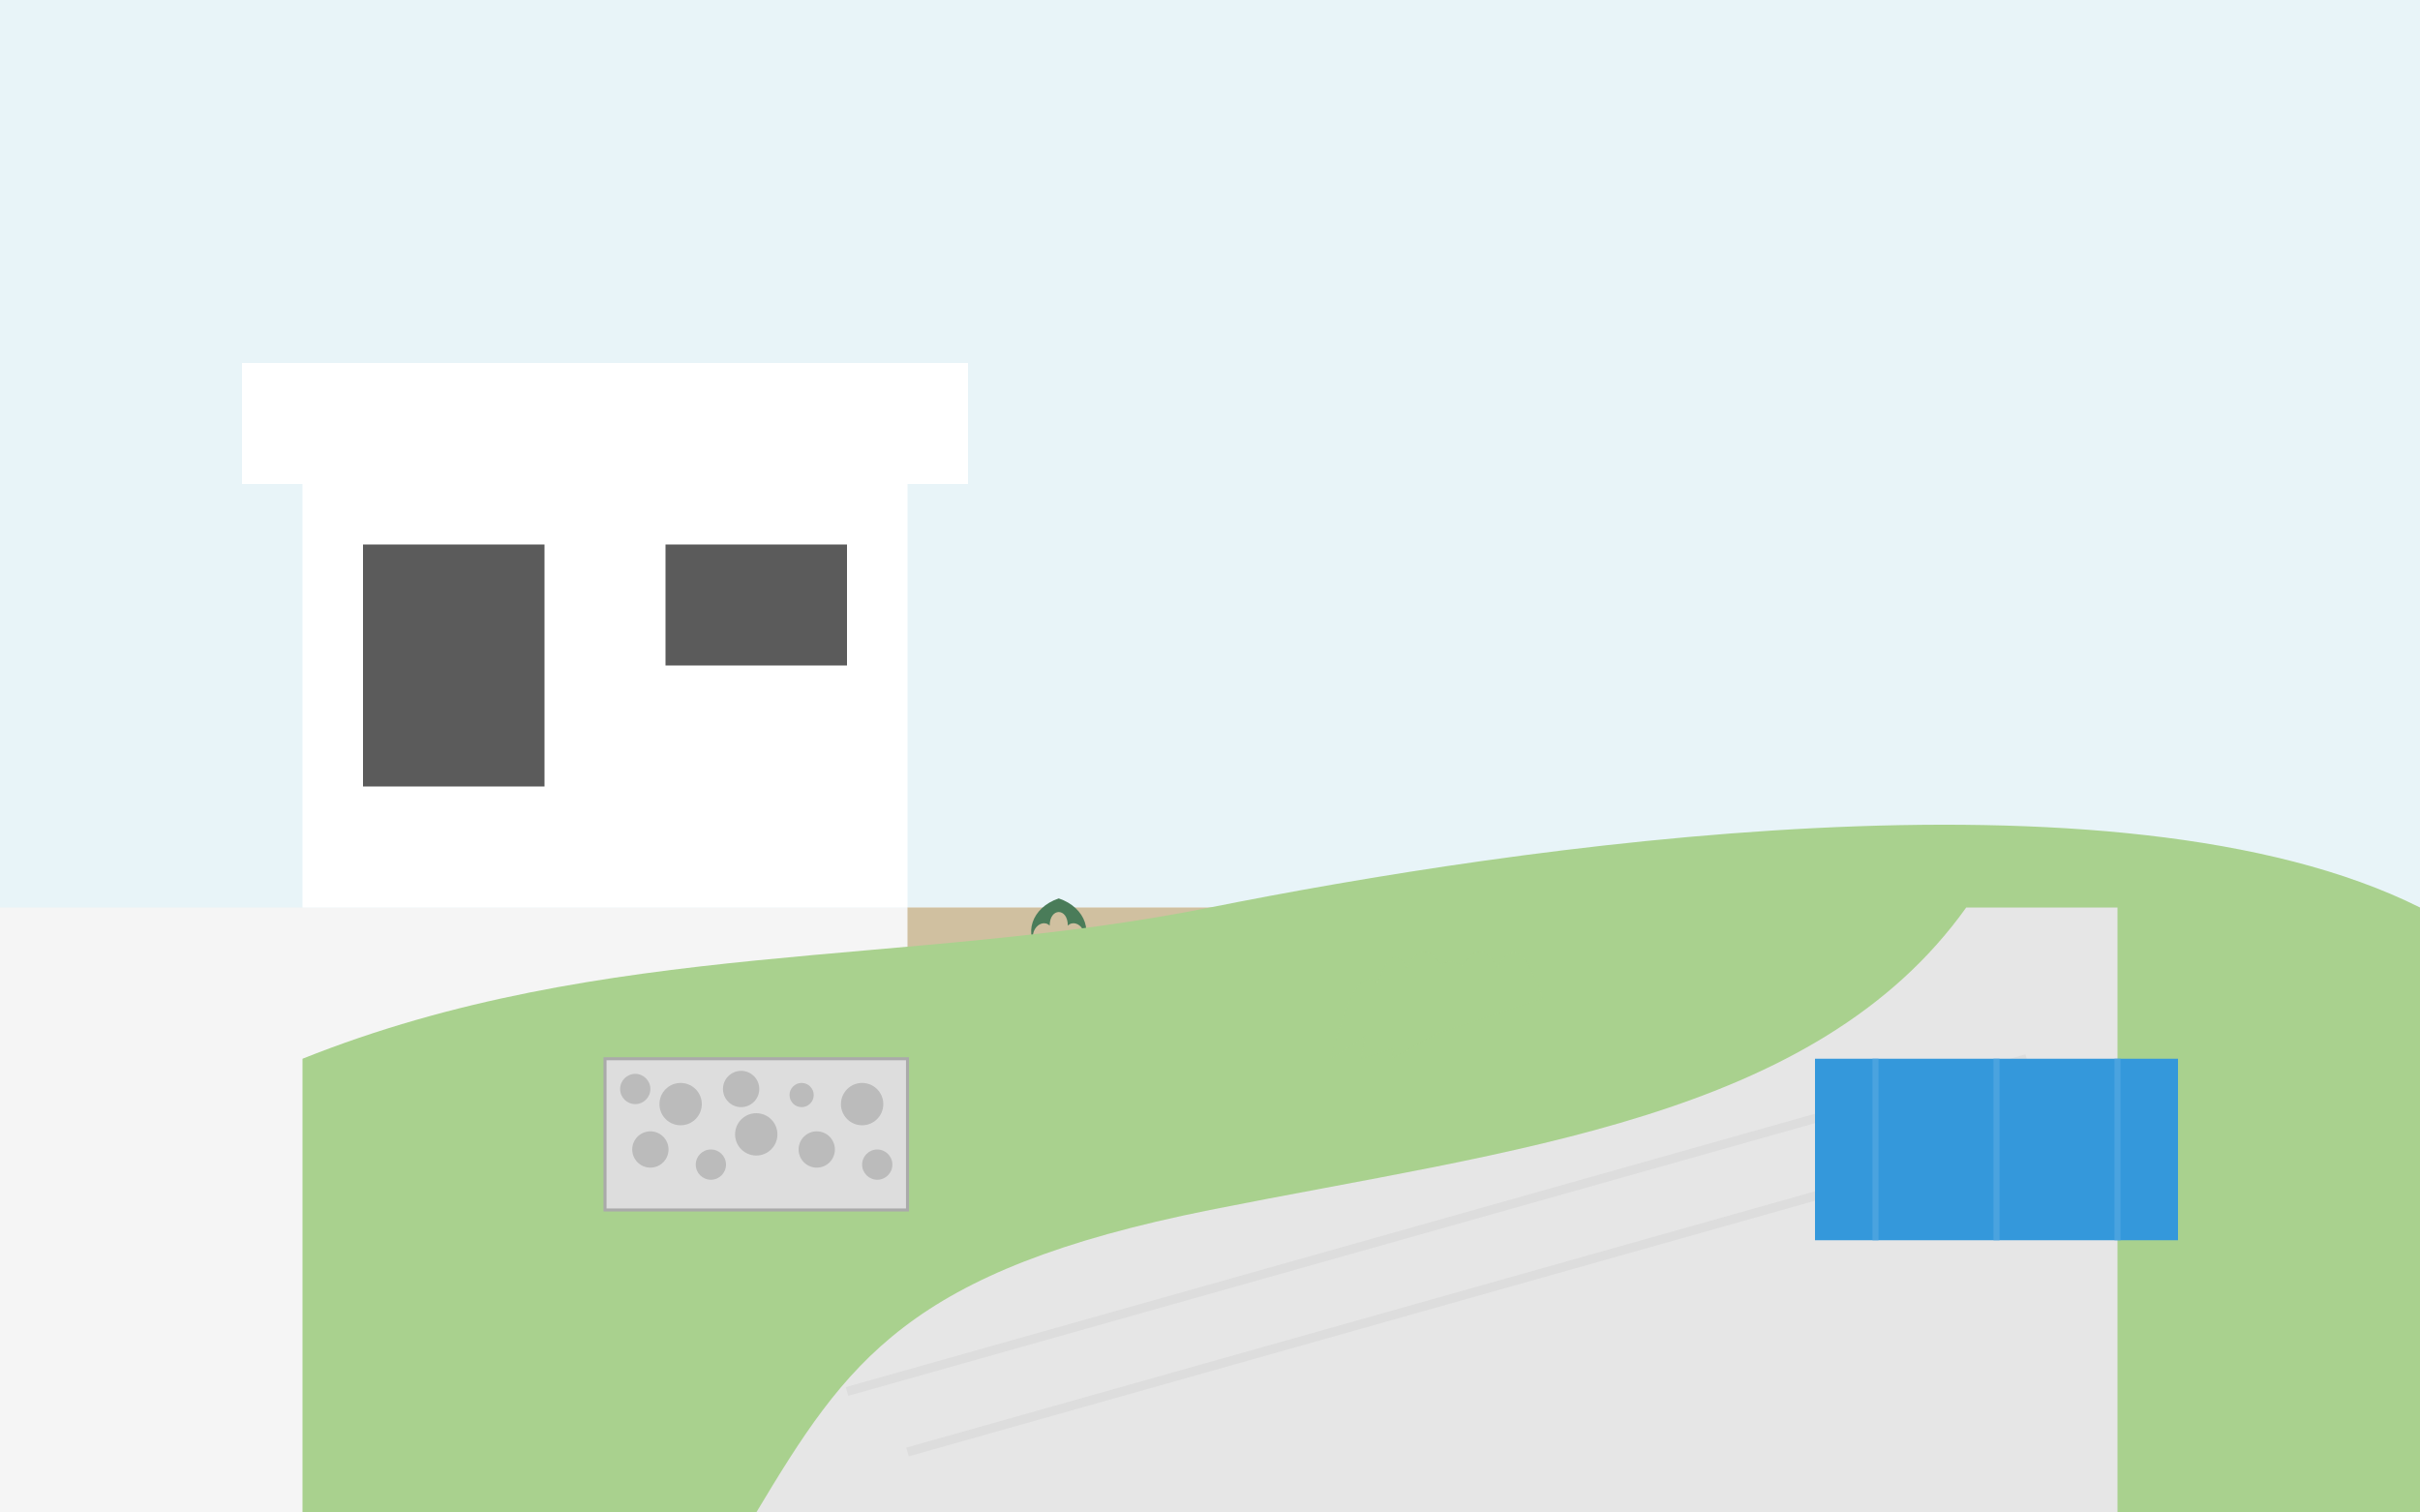
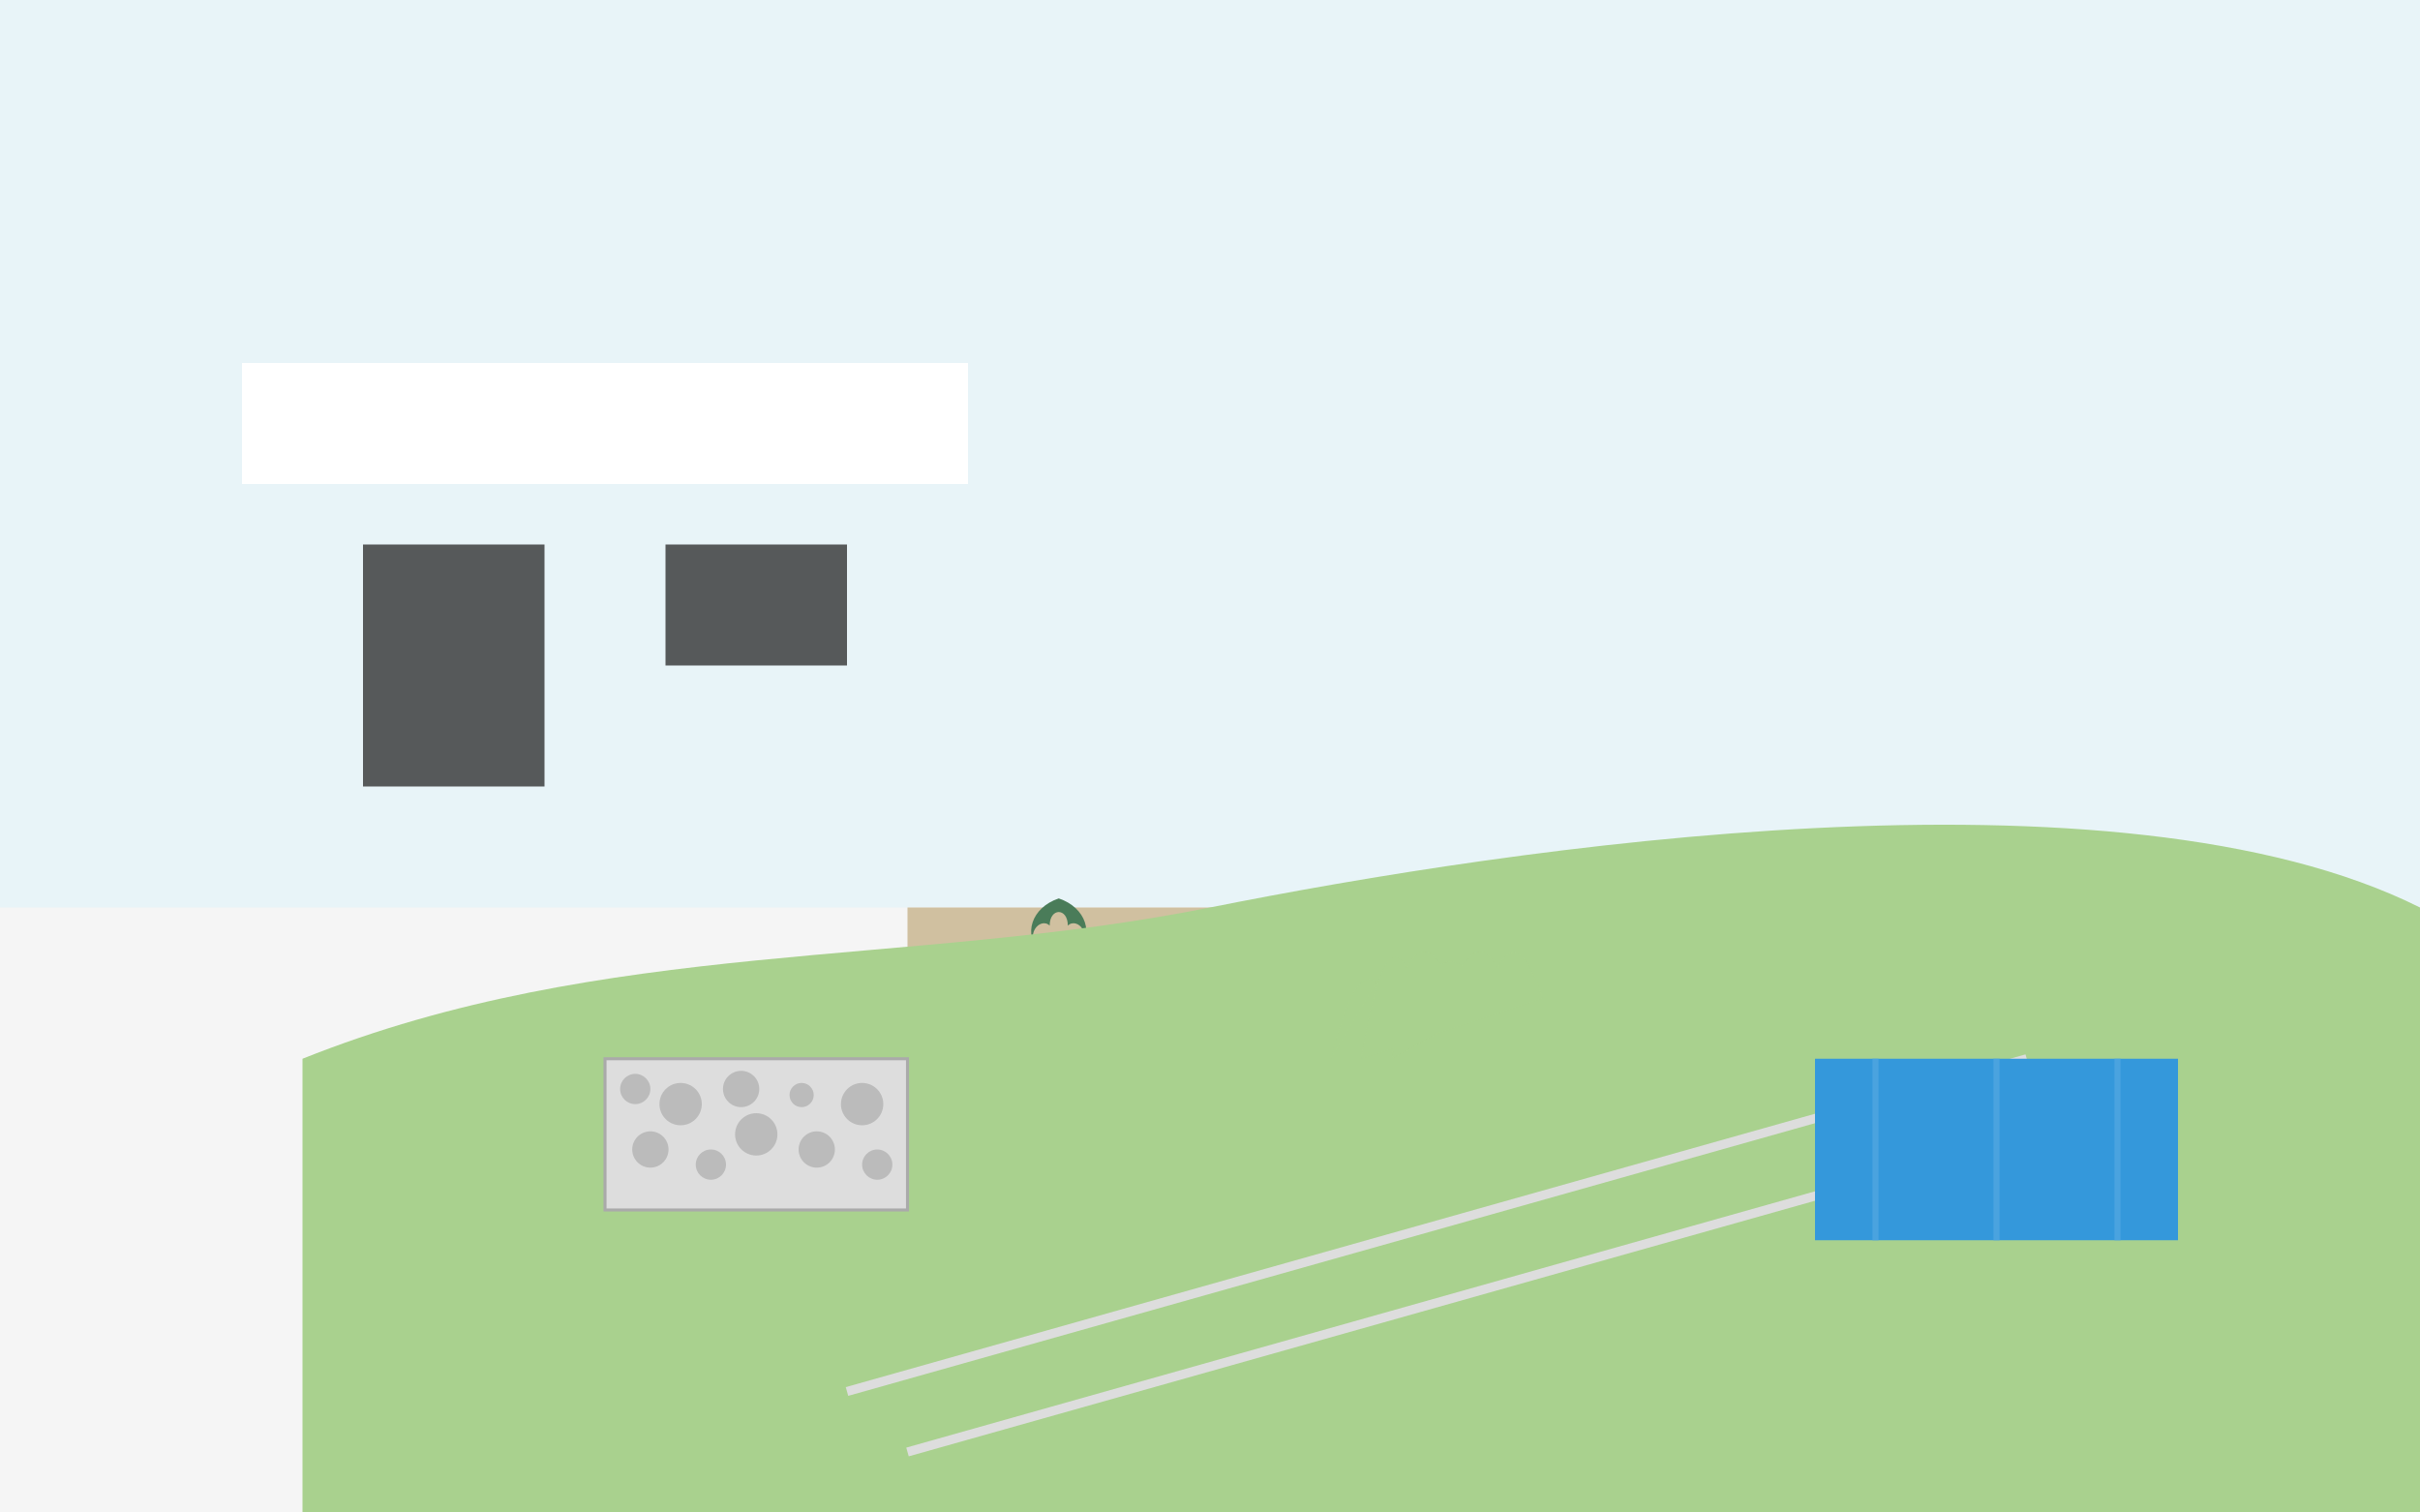
<svg xmlns="http://www.w3.org/2000/svg" viewBox="0 0 800 500">
  <style>
    .primary { fill: #4a7c59; }
    .secondary { fill: #a9d18e; }
    .accent { fill: #f7b538; }
    .light { fill: #f5f5f5; }
    .white { fill: #ffffff; }
    .dark { fill: #333333; }
  </style>
  <rect class="light" width="800" height="500" />
  <rect fill="#e8f4f8" width="800" height="300" />
  <g transform="translate(100, 150)">
-     <rect class="white" x="0" y="0" width="200" height="150" />
    <rect class="dark" x="20" y="30" width="60" height="80" opacity="0.8" />
    <rect class="dark" x="120" y="30" width="60" height="40" opacity="0.8" />
    <rect class="white" x="-20" y="-30" width="240" height="40" />
  </g>
  <g transform="translate(300, 300)">
    <rect fill="#d0c0a0" x="0" y="0" width="300" height="100" />
    <line stroke="#c0b090" stroke-width="2" x1="0" y1="20" x2="300" y2="20" />
    <line stroke="#c0b090" stroke-width="2" x1="0" y1="40" x2="300" y2="40" />
    <line stroke="#c0b090" stroke-width="2" x1="0" y1="60" x2="300" y2="60" />
    <line stroke="#c0b090" stroke-width="2" x1="0" y1="80" x2="300" y2="80" />
    <rect fill="#555" x="40" y="30" width="80" height="40" rx="5" />
    <rect fill="#555" x="180" y="30" width="80" height="40" rx="5" />
    <rect fill="#555" x="140" y="50" width="20" height="20" />
    <g transform="translate(250, 20) scale(0.8)">
      <rect fill="#aaa" x="-15" y="0" width="30" height="30" rx="2" />
      <path class="primary" d="M0,-20 C-10,-15 -15,-5 -10,0 C-15,-5 -5,-10 0,-15 C5,-10 15,-5 10,0 C15,-5 10,-15 0,-20" />
    </g>
    <g transform="translate(50, 15) scale(0.6)">
      <rect fill="#aaa" x="-15" y="0" width="30" height="30" rx="2" />
      <path class="primary" d="M0,-30 C-15,-25 -20,-10 -10,0 C-20,-10 -10,-20 -5,-15 C-5,-25 5,-25 5,-15 C10,-20 20,-10 10,0 C20,-10 15,-25 0,-30" />
    </g>
  </g>
  <g transform="translate(400, 250)">
    <path class="secondary" d="M-300,250 L400,250 L400,50 C300,0 100,30 0,50 C-100,70 -200,60 -300,100 Z" />
-     <path fill="#e6e6e6" d="M-150,250 C-120,200 -100,170 0,150 C100,130 200,120 250,50 L300,50 L300,250 Z" />
    <line stroke="#ddd" stroke-width="3" x1="-120" y1="210" x2="270" y2="100" />
    <line stroke="#ddd" stroke-width="3" x1="-100" y1="230" x2="290" y2="120" />
  </g>
  <g transform="translate(200, 350)">
    <rect fill="#ddd" stroke="#aaa" stroke-width="1" x="0" y="0" width="100" height="50" />
    <g fill="#bbb">
      <circle cx="10" cy="10" r="5" />
      <circle cx="25" cy="15" r="7" />
      <circle cx="45" cy="10" r="6" />
      <circle cx="65" cy="12" r="4" />
      <circle cx="85" cy="15" r="7" />
      <circle cx="15" cy="30" r="6" />
      <circle cx="35" cy="35" r="5" />
      <circle cx="50" cy="25" r="7" />
      <circle cx="70" cy="30" r="6" />
      <circle cx="90" cy="35" r="5" />
    </g>
  </g>
  <g transform="translate(450, 350)">
    <g class="secondary" opacity="0.9">
      <path d="M0,0 C5,-30 10,-40 15,-30 C20,-40 25,-35 30,-25 C35,-35 40,-40 45,-30 C50,-40 55,-35 60,-20" />
      <path d="M10,0 C15,-25 20,-35 25,-30 C30,-35 35,-30 40,-25 C45,-30 50,-35 55,-25" />
-       <path d="M-10,0 C-5,-20 0,-30 5,-25 C10,-30 15,-25 20,-20" />
+       <path d="M-10,0 C-5,-20 0,-30 5,-25 " />
    </g>
  </g>
  <g transform="translate(600, 350)">
    <rect fill="#3498db" x="0" y="0" width="120" height="60" />
    <line stroke="#4aa3df" stroke-width="2" x1="20" y1="0" x2="20" y2="60" />
    <line stroke="#4aa3df" stroke-width="2" x1="60" y1="0" x2="60" y2="60" />
    <line stroke="#4aa3df" stroke-width="2" x1="100" y1="0" x2="100" y2="60" />
  </g>
</svg>